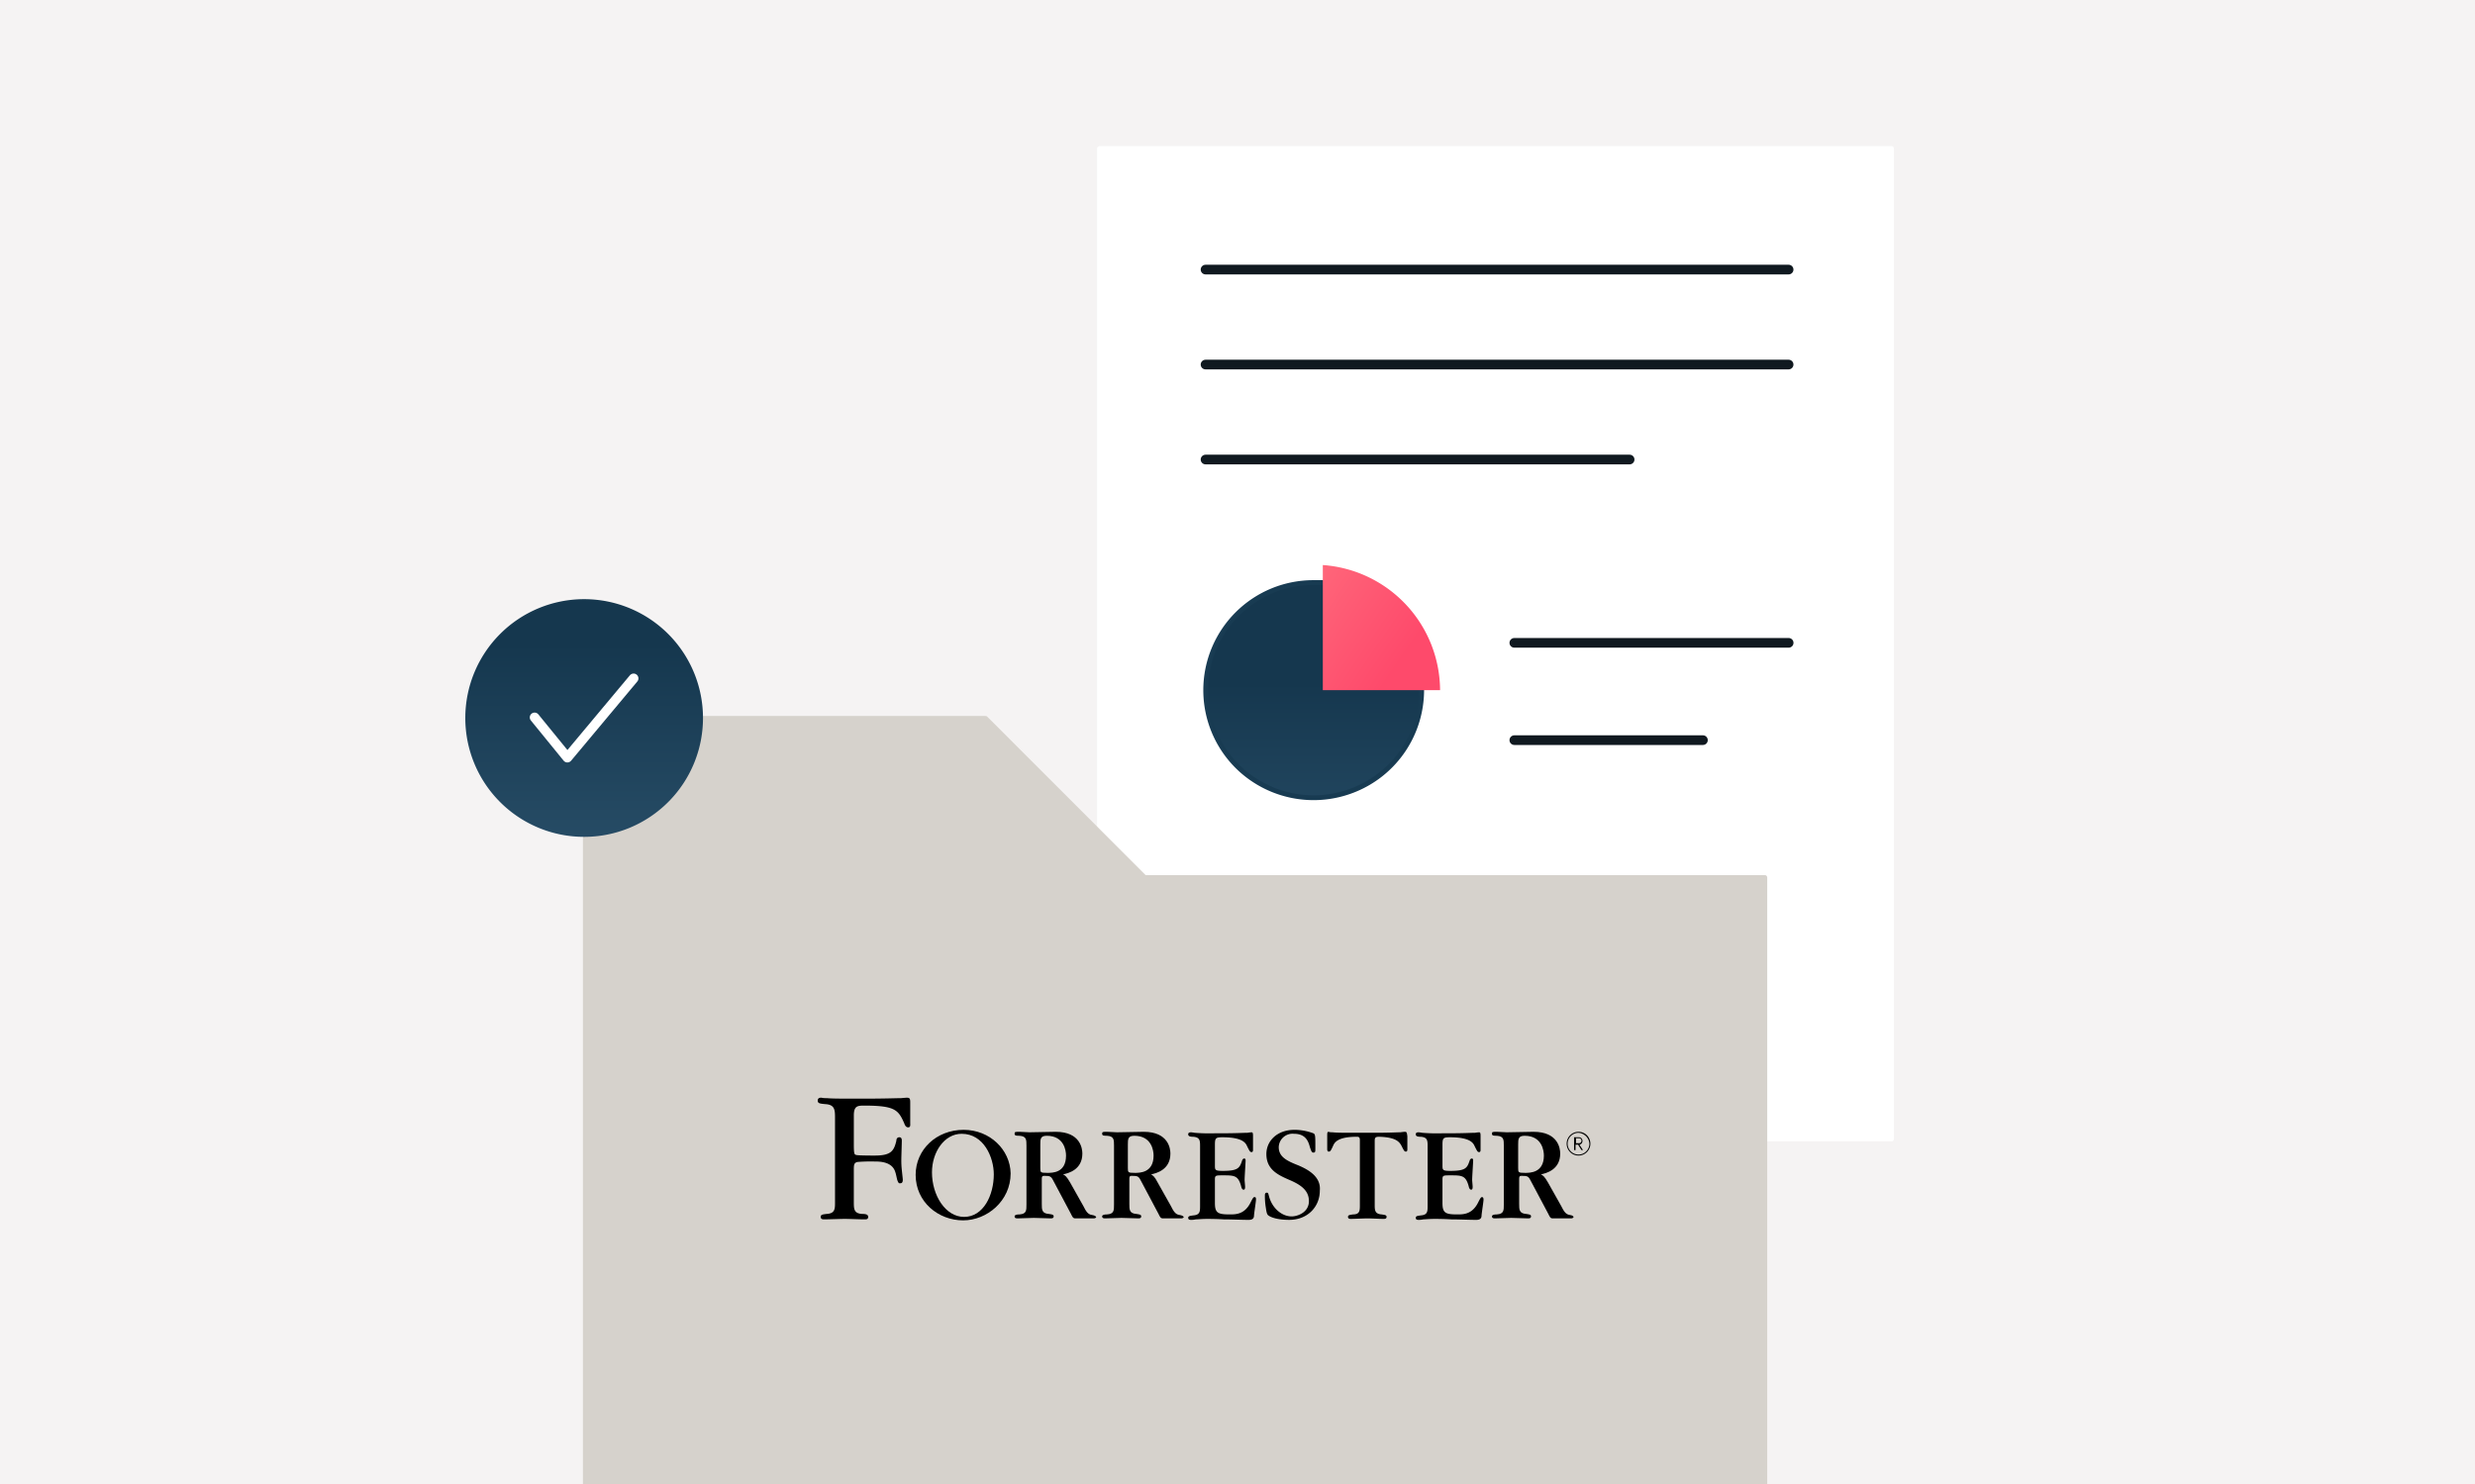
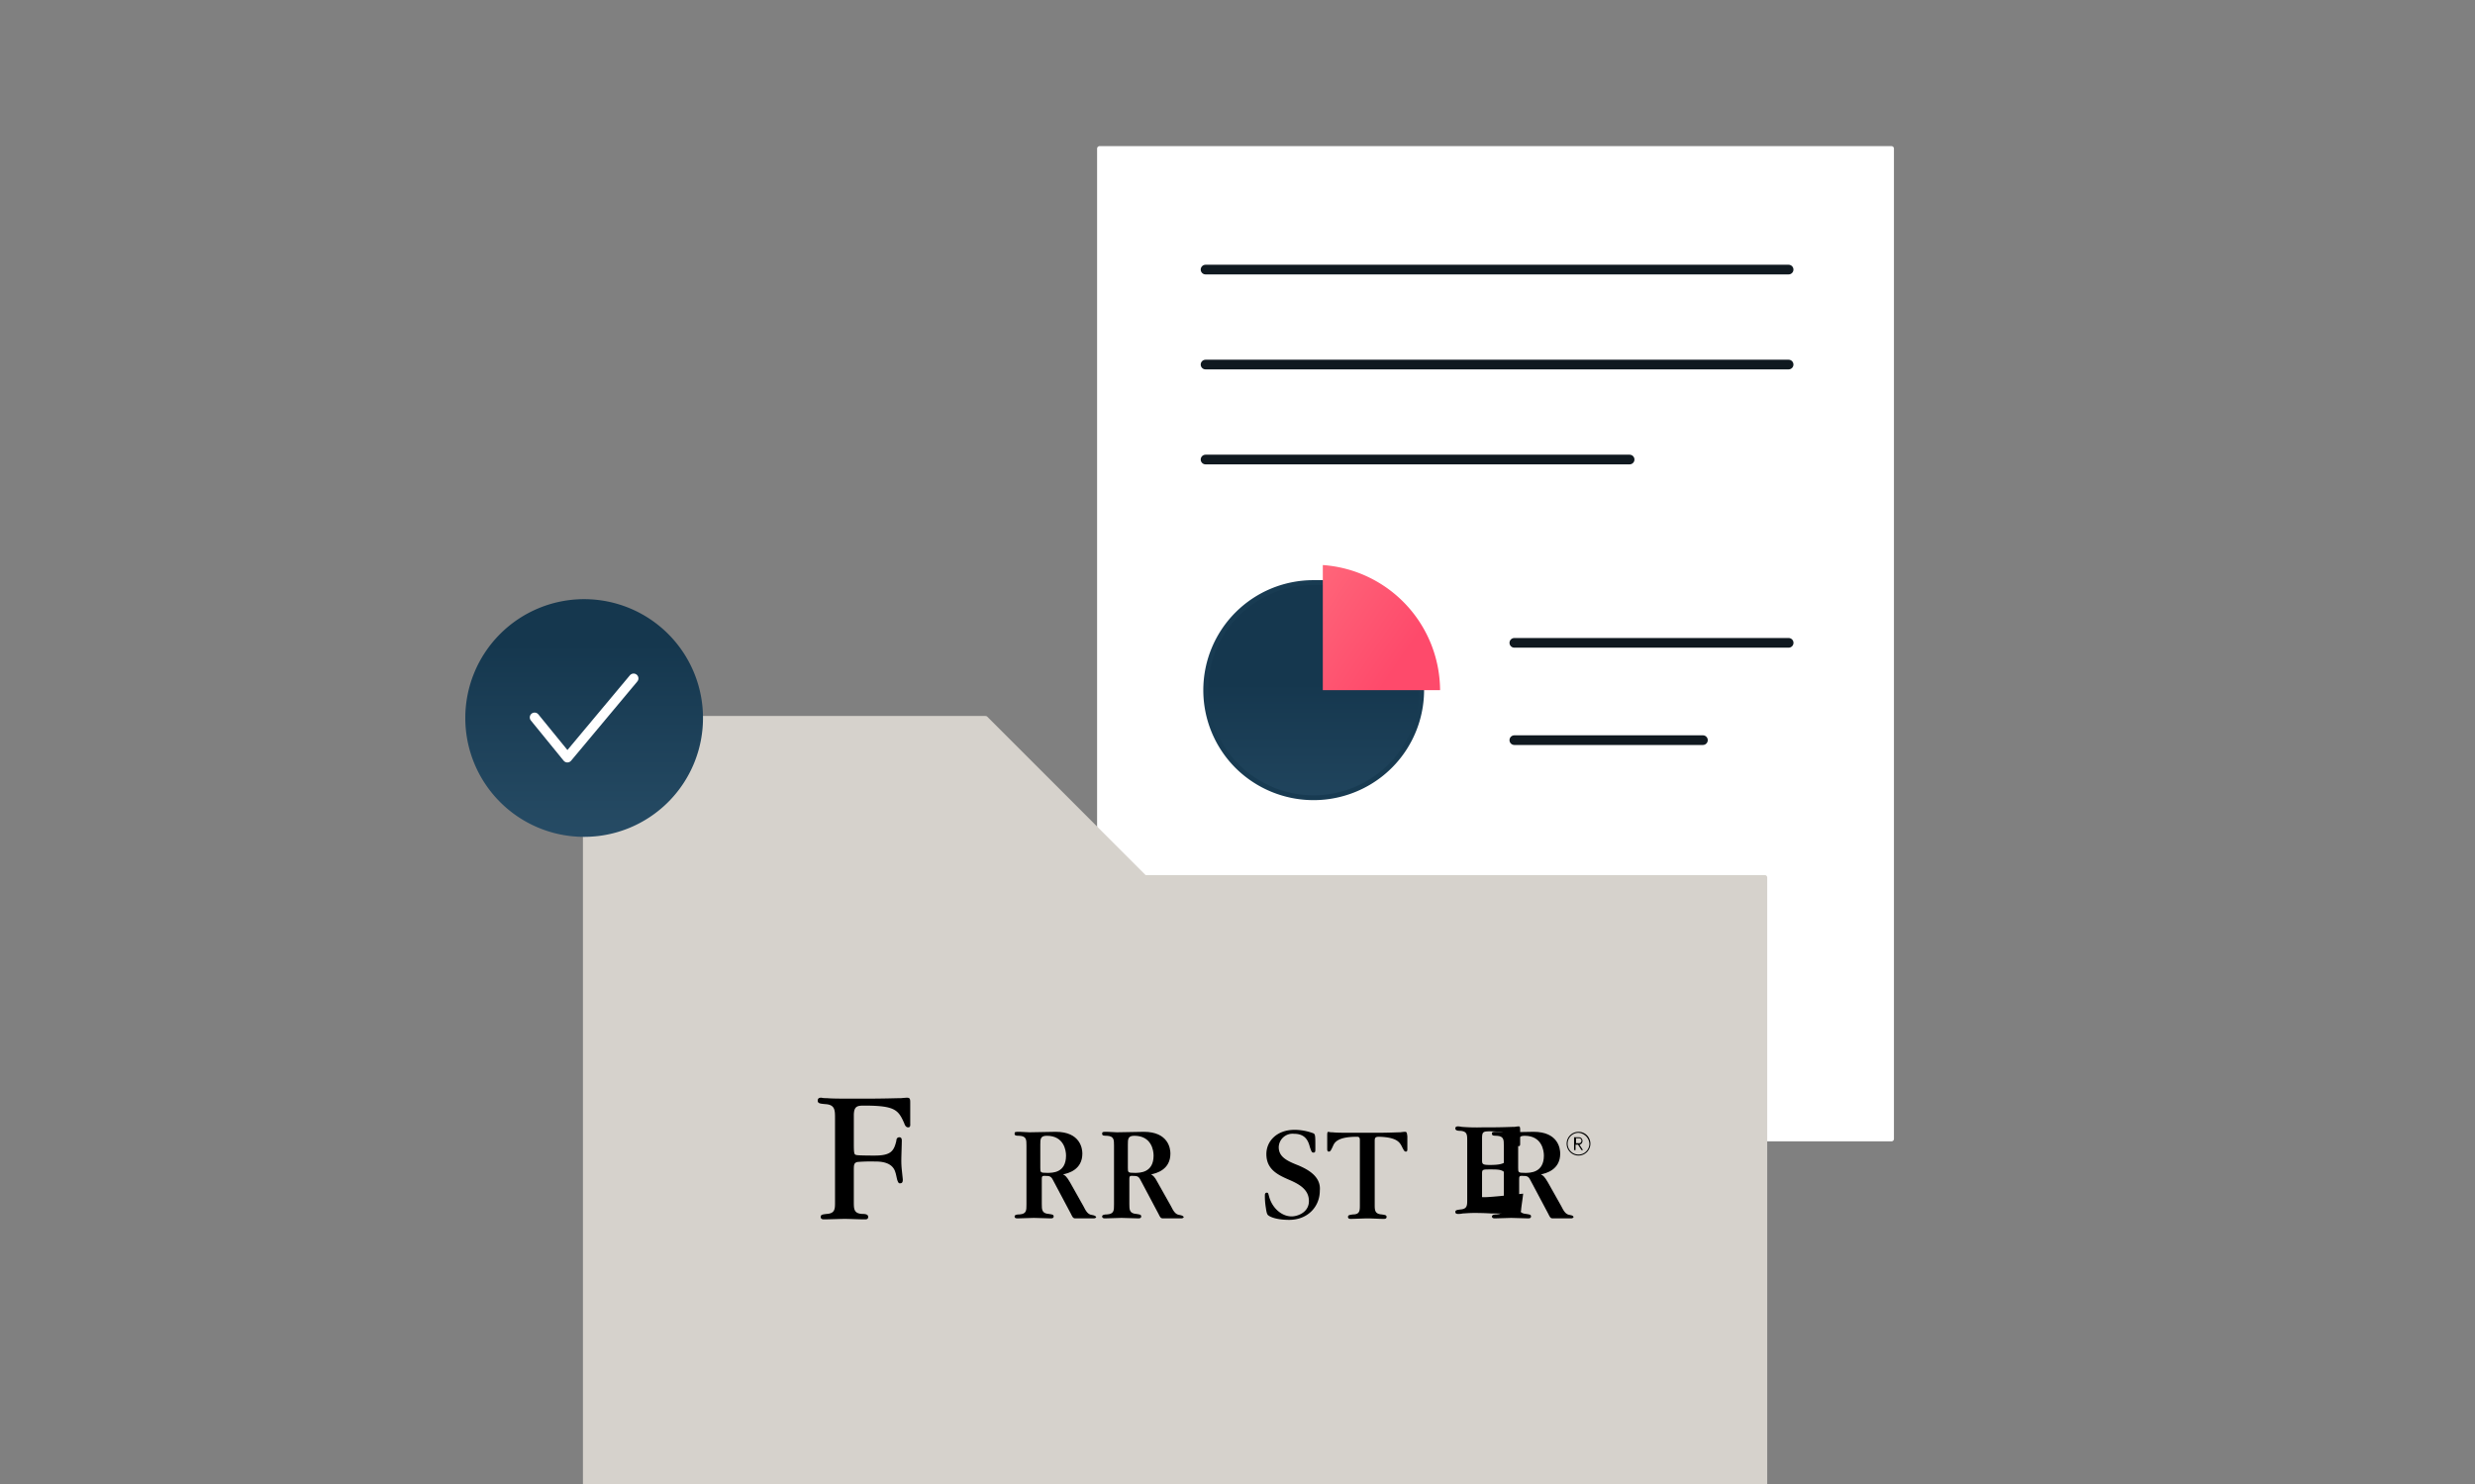
<svg xmlns="http://www.w3.org/2000/svg" xmlns:xlink="http://www.w3.org/1999/xlink" width="1024" height="614" viewBox="0 0 1024 614">
  <rect x="0" y="0" width="1024" height="614" fill="#808080" stroke="none" />
  <defs>
    <clipPath id="clip-path">
      <rect id="Rectangle_1014" data-name="Rectangle 1014" width="1024" height="614" fill="none" />
    </clipPath>
    <linearGradient id="linear-gradient" x1="0.5" y1="1.466" x2="0.5" y2="0.466" gradientUnits="objectBoundingBox">
      <stop offset="0" stop-color="#2a506a" />
      <stop offset="1" stop-color="#15374e" />
    </linearGradient>
    <linearGradient id="linear-gradient-2" x1="-1.863" y1="1.709" x2="-0.662" y2="2.584" gradientUnits="objectBoundingBox">
      <stop offset="0" stop-color="#ff7381" />
      <stop offset="1" stop-color="#fe4a6b" />
    </linearGradient>
    <linearGradient id="linear-gradient-3" x1="0.5" y1="1.188" x2="0.5" y2="0.188" xlink:href="#linear-gradient" />
    <clipPath id="clip-Forrester_Report_Thumbnail">
      <rect width="1024" height="614" />
    </clipPath>
  </defs>
  <g id="Forrester_Report_Thumbnail" data-name="Forrester Report Thumbnail" clip-path="url(#clip-Forrester_Report_Thumbnail)">
-     <rect width="1024" height="614" fill="#f5f3f3" />
    <g id="Analyst_Report" data-name="Analyst Report" clip-path="url(#clip-path)">
      <rect id="Rectangle_1013" data-name="Rectangle 1013" width="327.685" height="409.749" transform="translate(454.909 61.462)" fill="#fff" stroke="#fff" stroke-linejoin="round" stroke-width="2" />
      <path id="Path_5919" data-name="Path 5919" d="M243.54,92.8H418.995" transform="translate(255.238 97.324)" fill="none" stroke="#101920" stroke-linecap="round" stroke-width="4" />
      <path id="Path_5920" data-name="Path 5920" d="M243.54,54.44H484.778" transform="translate(255.238 57.094)" fill="none" stroke="#101920" stroke-linecap="round" stroke-width="4" />
      <path id="Path_5921" data-name="Path 5921" d="M243.54,73.62H484.778" transform="translate(255.238 77.209)" fill="none" stroke="#101920" stroke-linecap="round" stroke-width="4" />
      <path id="Path_5922" data-name="Path 5922" d="M332.956,162.149a44.5,44.5,0,0,1-27.607,41.118,44.82,44.82,0,0,1-48.723-9.65,44.517,44.517,0,0,1,31.622-75.967h3.809" transform="translate(255.239 123.385)" stroke="#15374e" stroke-width="1" fill="url(#linear-gradient)" />
      <path id="Path_5923" data-name="Path 5923" d="M332.956,162.149a44.5,44.5,0,0,1-27.607,41.118,44.82,44.82,0,0,1-48.723-9.65,44.517,44.517,0,0,1,31.622-75.967h3.809" transform="translate(255.239 123.385)" fill="none" stroke="#183b52" stroke-linecap="round" stroke-linejoin="round" stroke-width="2" />
      <path id="Path_5924" data-name="Path 5924" d="M267.23,165.861h48.518A52.184,52.184,0,0,0,267.23,114.11Z" transform="translate(280.066 119.672)" fill="url(#linear-gradient-2)" />
      <path id="Path_5925" data-name="Path 5925" d="M305.92,129.82h113.5" transform="translate(320.614 136.148)" fill="none" stroke="#101920" stroke-linecap="round" stroke-width="4" />
      <path id="Path_5926" data-name="Path 5926" d="M305.92,149.47h78.03" transform="translate(320.614 156.756)" fill="none" stroke="#101920" stroke-linecap="round" stroke-width="4" />
      <path id="Path_5927" data-name="Path 5927" d="M118.25,145.1V462.472H606.235V210.906h-256.6l-65.8-65.826H118.25Z" transform="translate(123.93 152.152)" fill="#d6d2cc" stroke="#d6d2cc" stroke-linecap="round" stroke-linejoin="round" stroke-width="2" />
      <path id="Path_5928" data-name="Path 5928" d="M143.153,219.34A49.17,49.17,0,1,0,94,170.17,49.148,49.148,0,0,0,143.153,219.34Z" transform="translate(98.515 126.898)" fill="url(#linear-gradient-3)" />
      <path id="Path_5929" data-name="Path 5929" d="M108,153.144l13.558,16.636,27.4-32.78" transform="translate(113.187 143.678)" fill="none" stroke="#fff" stroke-linecap="round" stroke-linejoin="round" stroke-width="4" />
    </g>
    <g id="Group_4090" data-name="Group 4090" transform="translate(338.314 454.155)">
      <g id="Group_4086" data-name="Group 4086">
        <g id="Group_4085" data-name="Group 4085" transform="translate(309.865 14.122)">
          <path id="Path_5942" data-name="Path 5942" d="M321.612,238.624a4.912,4.912,0,0,1,0-9.824,4.912,4.912,0,0,1,0,9.824Zm0-9.415a4.5,4.5,0,1,0,4.5,4.5A4.838,4.838,0,0,0,321.612,229.209Zm1.228,7.163-1.433-2.251h-1.023v2.251h-.614v-5.321h1.842a1.506,1.506,0,0,1,1.637,1.637,1.532,1.532,0,0,1-1.228,1.433l1.433,2.251Zm-1.228-4.912h-1.023v2.047h1.023a1.04,1.04,0,1,0,0-2.047Z" transform="translate(-316.7 -228.8)" />
        </g>
        <path id="Path_5943" data-name="Path 5943" d="M300.433,228.8a16.669,16.669,0,0,0-1.842.2c-1.637,0-4.5.2-10.438.2h-7.163c-5.935,0-8.8,0-10.438-.2-1.433,0-1.637-.2-1.637-.2-.614,0-.614.409-.614,1.842v5.321c0,.2,0,1.023.614,1.023s.819-.2,1.842-2.456c.614-1.433,2.047-3.684,9.824-3.684.819,0,1.228.2,1.228,1.433v26.811c0,2.251,0,3.889-2.865,3.889-1.228.2-2.047.2-2.047,1.023s.819.819,1.228.819c1.023,0,5.731-.2,6.754-.2,1.842,0,4.912.2,6.754.2.409,0,1.228,0,1.228-.819s-.819-.819-2.047-1.023c-2.865-.2-2.865-1.842-2.865-4.093v-26.2c0-1.433.2-1.842,1.842-1.842,7.163.2,8.391,2.251,9.21,3.684,1.023,2.047,1.228,2.456,1.842,2.456s.614-.614.614-1.023v-5.321C301.251,229.209,301.251,228.8,300.433,228.8Z" transform="translate(-57.493 -214.678)" />
-         <path id="Path_5944" data-name="Path 5944" d="M267.625,255.711c-.409,0-.614.2-1.637,2.251-2.456,4.912-6.14,4.912-8.6,4.912-4.912,0-6.14-.614-6.14-4.707v-9.824c0-1.637.409-1.637,3.275-1.637,4.707,0,6.345,0,7.573,4.5.2,1.023.614,1.433,1.023,1.433.614,0,.614-.819.614-1.228s-.2-2.456-.2-2.865c0-1.228.409-7.163.409-7.982,0-.614-.2-.819-.614-.819-.2,0-.614.2-.819.819-1.023,3.07-1.637,4.3-7.982,4.3-3.275,0-3.275-.409-3.275-2.251v-8.391c0-2.865.2-3.275,3.07-3.275,8.187,0,9.619,2.251,10.233,3.684,1.023,2.047,1.228,2.456,1.842,2.456s.614-.614.614-1.023v-5.321c0-1.228,0-1.842-.614-1.842a12.18,12.18,0,0,0-1.637.2c-1.637,0-4.5.2-10.438.2h-2.865a75.7,75.7,0,0,1-8.6-.2,14.1,14.1,0,0,0-1.433-.2c-.409,0-1.228,0-1.228.819s.819,1.023,2.047,1.023c2.865.2,2.865,1.637,2.865,4.093v24.355c0,2.456,0,3.889-2.865,4.093-1.228.2-2.047.2-2.047,1.023s.819.819,1.228.819a7.918,7.918,0,0,0,1.842-.2c.819,0,2.456-.2,4.707-.2h.614c.409,0,3.07,0,6.345.2,3.275,0,7.368.2,10.233.2,1.637,0,2.251-.614,2.251-1.842.2-2.047.819-5.731.819-6.549C268.239,256.121,268.239,255.711,267.625,255.711Z" transform="translate(-86.905 -214.573)" />
-         <path id="Path_5945" data-name="Path 5945" d="M313.625,255.711c-.409,0-.614.2-1.637,2.251-2.456,4.912-6.14,4.912-8.6,4.912-4.912,0-6.14-.614-6.14-4.707v-9.824c0-1.637.409-1.637,3.275-1.637,4.707,0,6.345,0,7.573,4.5.2,1.023.614,1.433,1.023,1.433.614,0,.614-.819.614-1.228s-.2-2.456-.2-2.865c0-1.228.409-7.163.409-7.982,0-.614-.2-.819-.614-.819-.2,0-.614.2-.819.819-1.023,3.07-1.637,4.3-7.982,4.3-3.275,0-3.275-.409-3.275-2.251v-8.391c0-2.865.2-3.275,3.07-3.275,8.187,0,9.619,2.251,10.233,3.684,1.023,2.047,1.228,2.456,1.842,2.456s.614-.614.614-1.023v-5.321c0-1.228,0-1.842-.614-1.842a12.179,12.179,0,0,0-1.637.2c-1.637,0-4.5.2-10.438.2h-2.865a75.7,75.7,0,0,1-8.6-.2,14.1,14.1,0,0,0-1.433-.2c-.409,0-1.228,0-1.228.819s.819,1.023,2.047,1.023c2.865.2,2.865,1.637,2.865,4.093v24.355c0,2.456,0,3.889-2.865,4.093-1.228.2-2.047.2-2.047,1.023s.819.819,1.228.819a7.917,7.917,0,0,0,1.842-.2c.819,0,2.251-.2,4.707-.2h.614c.409,0,3.07,0,6.345.2,3.275,0,7.368.2,10.233.2,1.637,0,2.251-.614,2.251-1.842.2-2.047.819-5.731.819-6.549C314.239,256.121,314.035,255.711,313.625,255.711Z" transform="translate(-38.758 -214.573)" />
+         <path id="Path_5945" data-name="Path 5945" d="M313.625,255.711v-9.824c0-1.637.409-1.637,3.275-1.637,4.707,0,6.345,0,7.573,4.5.2,1.023.614,1.433,1.023,1.433.614,0,.614-.819.614-1.228s-.2-2.456-.2-2.865c0-1.228.409-7.163.409-7.982,0-.614-.2-.819-.614-.819-.2,0-.614.2-.819.819-1.023,3.07-1.637,4.3-7.982,4.3-3.275,0-3.275-.409-3.275-2.251v-8.391c0-2.865.2-3.275,3.07-3.275,8.187,0,9.619,2.251,10.233,3.684,1.023,2.047,1.228,2.456,1.842,2.456s.614-.614.614-1.023v-5.321c0-1.228,0-1.842-.614-1.842a12.179,12.179,0,0,0-1.637.2c-1.637,0-4.5.2-10.438.2h-2.865a75.7,75.7,0,0,1-8.6-.2,14.1,14.1,0,0,0-1.433-.2c-.409,0-1.228,0-1.228.819s.819,1.023,2.047,1.023c2.865.2,2.865,1.637,2.865,4.093v24.355c0,2.456,0,3.889-2.865,4.093-1.228.2-2.047.2-2.047,1.023s.819.819,1.228.819a7.917,7.917,0,0,0,1.842-.2c.819,0,2.251-.2,4.707-.2h.614c.409,0,3.07,0,6.345.2,3.275,0,7.368.2,10.233.2,1.637,0,2.251-.614,2.251-1.842.2-2.047.819-5.731.819-6.549C314.239,256.121,314.035,255.711,313.625,255.711Z" transform="translate(-38.758 -214.573)" />
        <path id="Path_5946" data-name="Path 5946" d="M269.617,243.136c-4.707-1.842-8.187-3.479-8.187-7.573a5.724,5.724,0,0,1,6.345-5.526c4.912,0,5.935,3.275,6.549,5.526.614,1.842.819,2.251,1.433,2.251.819,0,.819-.409.819-1.842,0-5.117,0-5.731-.819-6.14a22.383,22.383,0,0,0-7.777-1.433c-7.368,0-11.666,4.707-11.666,10.029,0,6.345,4.707,8.6,9.415,10.643,4.3,1.842,8.187,4.093,8.187,8.8s-4.707,6.345-7.163,6.345c-4.093,0-8.187-3.479-9.415-8.6-.2-.614-.2-1.228-.819-1.228-.819,0-.819.819-.819,1.023a29.118,29.118,0,0,0,.409,5.321c.2,1.433.409,2.661,1.023,3.07,1.023.819,3.889,1.842,8.6,1.842,7.777,0,12.689-5.526,12.689-12.075C279.032,247.434,272.892,244.569,269.617,243.136Z" transform="translate(-70.681 -215.097)" />
-         <path id="Path_5947" data-name="Path 5947" d="M204.953,228.4c-11.257,0-19.853,8.187-19.853,18.625,0,11.257,9.415,18.829,19.648,18.829,9.824,0,19.648-7.982,19.648-19.443C224.191,236.587,215.8,228.4,204.953,228.4Zm.2,36.021c-7.777,0-13.3-9.005-13.3-18.42,0-8.391,5.117-15.964,12.28-15.964,9.21,0,13.3,9.824,13.3,16.783C217.437,255.416,213.139,264.421,205.157,264.421Z" transform="translate(-144.576 -215.097)" />
        <path id="Path_5948" data-name="Path 5948" d="M202.14,221.9s-.2,0-2.456.2c-2.251,0-6.549.2-15.145.2H182.7c-8.187,0-11.257,0-13.508-.2-2.047,0-2.251-.2-2.251-.2-.614,0-1.637,0-1.637,1.228s1.228,1.228,3.07,1.433c4.093.2,4.093,2.456,4.093,5.935v34.589c0,2.865,0,4.707-3.479,4.912-1.433.2-2.456.2-2.456,1.228s1.023,1.023,1.433,1.023c1.433,0,7.163-.2,8.391-.2,2.251,0,6.14.2,8.391.2.614,0,1.433,0,1.433-1.023S185.153,270,183.72,270c-3.479-.2-3.479-2.047-3.479-5.117V252.191c0-2.456,0-3.275,1.433-3.684a66.178,66.178,0,0,1,7.163-.2c2.047,0,7.368,0,8.6,4.5.2.409.614,2.661.819,3.275.2.409.409,1.433,1.228,1.228,1.023,0,1.023-1.023,1.023-1.637l-.409-3.889a35.247,35.247,0,0,1-.2-4.093c0-1.228.2-6.959.2-7.982,0-.819-.2-1.433-1.023-1.433s-1.228.614-1.228,1.433c-1.023,4.3-2.251,6.14-9.005,6.14-1.228,0-6.14,0-7.368-.2-1.023-.2-1.228-.2-1.228-4.707V229.268c0-3.889,1.433-4.093,4.3-4.093,12.894,0,14.122,1.842,16.578,7.368.2.614.614,1.637,1.637,1.637s.819-1.228.819-1.637v-8.8C203.573,222.309,203.368,221.9,202.14,221.9Z" transform="translate(-165.3 -221.9)" />
        <path id="Path_5949" data-name="Path 5949" d="M237.028,263.184c-1.637-.2-2.456-1.637-3.479-3.684l-5.526-9.824c-1.433-2.456-2.047-2.865-2.865-3.275,2.047-.409,7.982-1.842,7.982-8.6,0-2.047-.819-9.005-11.052-9.005-1.637,0-9.415.2-10.847.2-.614,0-3.479-.2-4.093-.2-1.842,0-2.047,0-2.047.819s.819.819,2.047.819c2.865.2,2.865,1.637,2.865,4.093v24.355c0,2.456,0,3.889-2.865,4.093-1.228,0-2.047.2-2.047.819,0,.819.819.819,1.228.819,1.023,0,5.731-.2,6.754-.2.2,0,5.935.2,6.959.2.409,0,1.228,0,1.228-.819s-.819-.819-2.047-1.023c-2.865-.2-2.865-1.842-2.865-4.093V248.243c0-1.023.2-1.228,1.023-1.228,2.661,0,2.865.2,4.093,2.661l6.959,13.1c.614,1.228.819,1.842,1.842,1.842h7.573c.409,0,1.023-.2,1.023-.614C238.461,263.593,238.256,263.389,237.028,263.184Zm-18.42-17.4c-2.865,0-2.865-.2-2.865-2.047v-9.619c0-2.251,0-3.684,2.661-3.684,7.163,0,7.982,6.14,7.982,8.187C226.385,245.787,220.859,245.787,218.608,245.787Z" transform="translate(-123.643 -214.678)" />
        <path id="Path_5950" data-name="Path 5950" d="M254.728,263.184c-1.637-.2-2.456-1.637-3.479-3.684l-5.526-9.824c-1.228-2.456-2.047-2.865-2.661-3.275,2.047-.409,7.982-1.842,7.982-8.6,0-2.047-.819-9.005-11.052-9.005-1.842,0-9.415.2-11.052.2-.614,0-3.479-.2-4.093-.2-1.842,0-2.047,0-2.047.819s.819.819,2.047.819c2.865.2,2.865,1.637,2.865,4.093v24.355c0,2.456,0,3.889-2.865,4.093-1.228,0-2.047.2-2.047.819,0,.819.819.819,1.228.819,1.023,0,5.731-.2,6.754-.2.2,0,5.731.2,6.959.2.409,0,1.228,0,1.228-.819s-.819-.819-2.047-1.023c-2.865-.2-2.865-1.842-2.865-4.093V248.243c0-1.023.2-1.228,1.023-1.228,2.661,0,2.865.2,4.093,2.661l6.959,13.1c.614,1.228.819,1.842,1.842,1.842h7.573c.409,0,1.023-.2,1.023-.614C256.161,263.593,255.956,263.389,254.728,263.184Zm-18.42-17.4c-2.865,0-2.865-.2-2.865-2.047v-9.619c0-2.251,0-3.684,2.661-3.684,7.163,0,7.982,6.14,7.982,8.187C244.085,245.787,238.355,245.787,236.308,245.787Z" transform="translate(-105.117 -214.678)" />
        <path id="Path_5951" data-name="Path 5951" d="M333.733,263.184c-1.637-.2-2.456-1.637-3.479-3.684l-5.526-9.824c-1.433-2.456-2.047-2.865-2.865-3.275,2.047-.409,7.982-1.842,7.982-8.6,0-2.047-.819-9.005-11.052-9.005-1.842,0-9.415.2-11.052.2-.614,0-3.479-.2-4.093-.2-1.842,0-2.047,0-2.047.819s.819.819,2.047.819c2.865.2,2.865,1.637,2.865,4.093v24.355c0,2.456,0,3.889-2.865,4.093-1.228,0-2.047.2-2.047.819,0,.819.819.819,1.228.819,1.023,0,5.731-.2,6.754-.2.2,0,5.935.2,6.959.2.409,0,1.228,0,1.228-.819s-.819-.819-2.047-1.023c-2.865-.2-2.865-1.842-2.865-4.093V248.243c0-1.023.2-1.228,1.023-1.228,2.661,0,2.865.2,4.093,2.661l6.959,13.1c.614,1.228.819,1.842,1.842,1.842h7.573c.409,0,1.023-.2,1.023-.614C335.165,263.593,334.961,263.389,333.733,263.184Zm-18.42-17.4c-2.865,0-2.865-.2-2.865-2.047v-9.619c0-2.251,0-3.684,2.661-3.684,7.163,0,7.982,6.14,7.982,8.187C323.09,245.787,317.359,245.787,315.313,245.787Z" transform="translate(-22.639 -214.678)" />
      </g>
    </g>
  </g>
</svg>